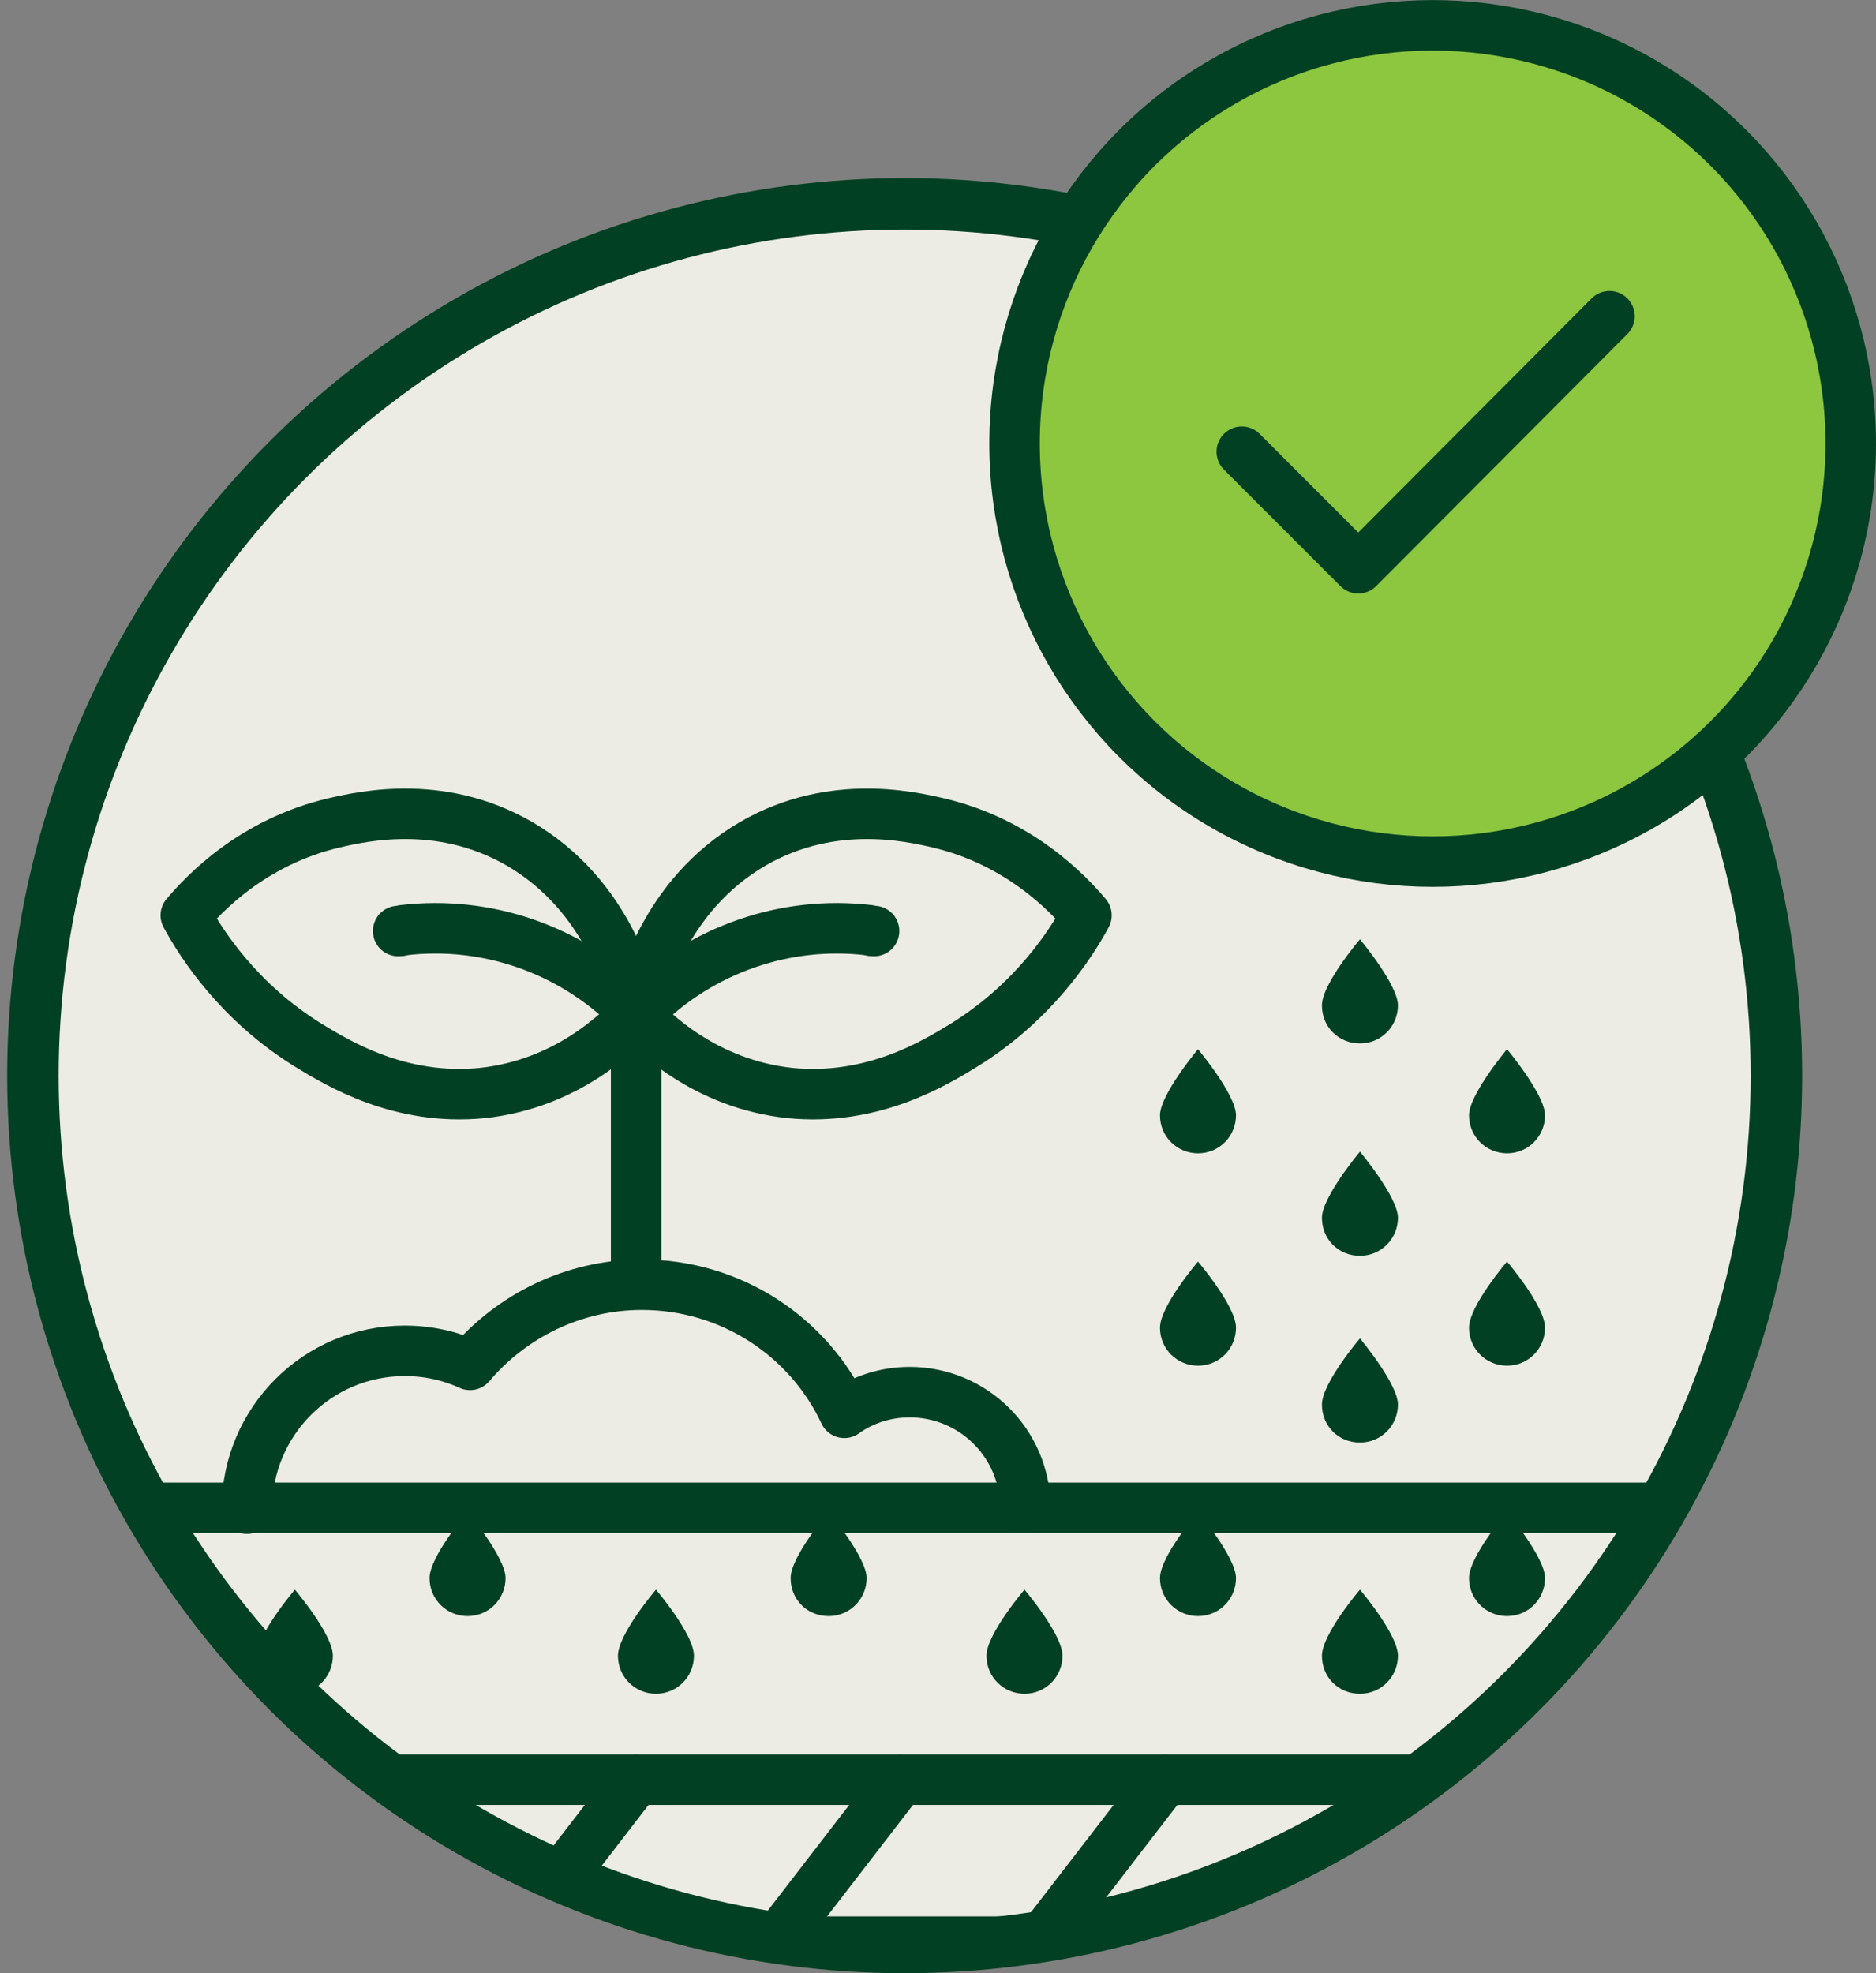
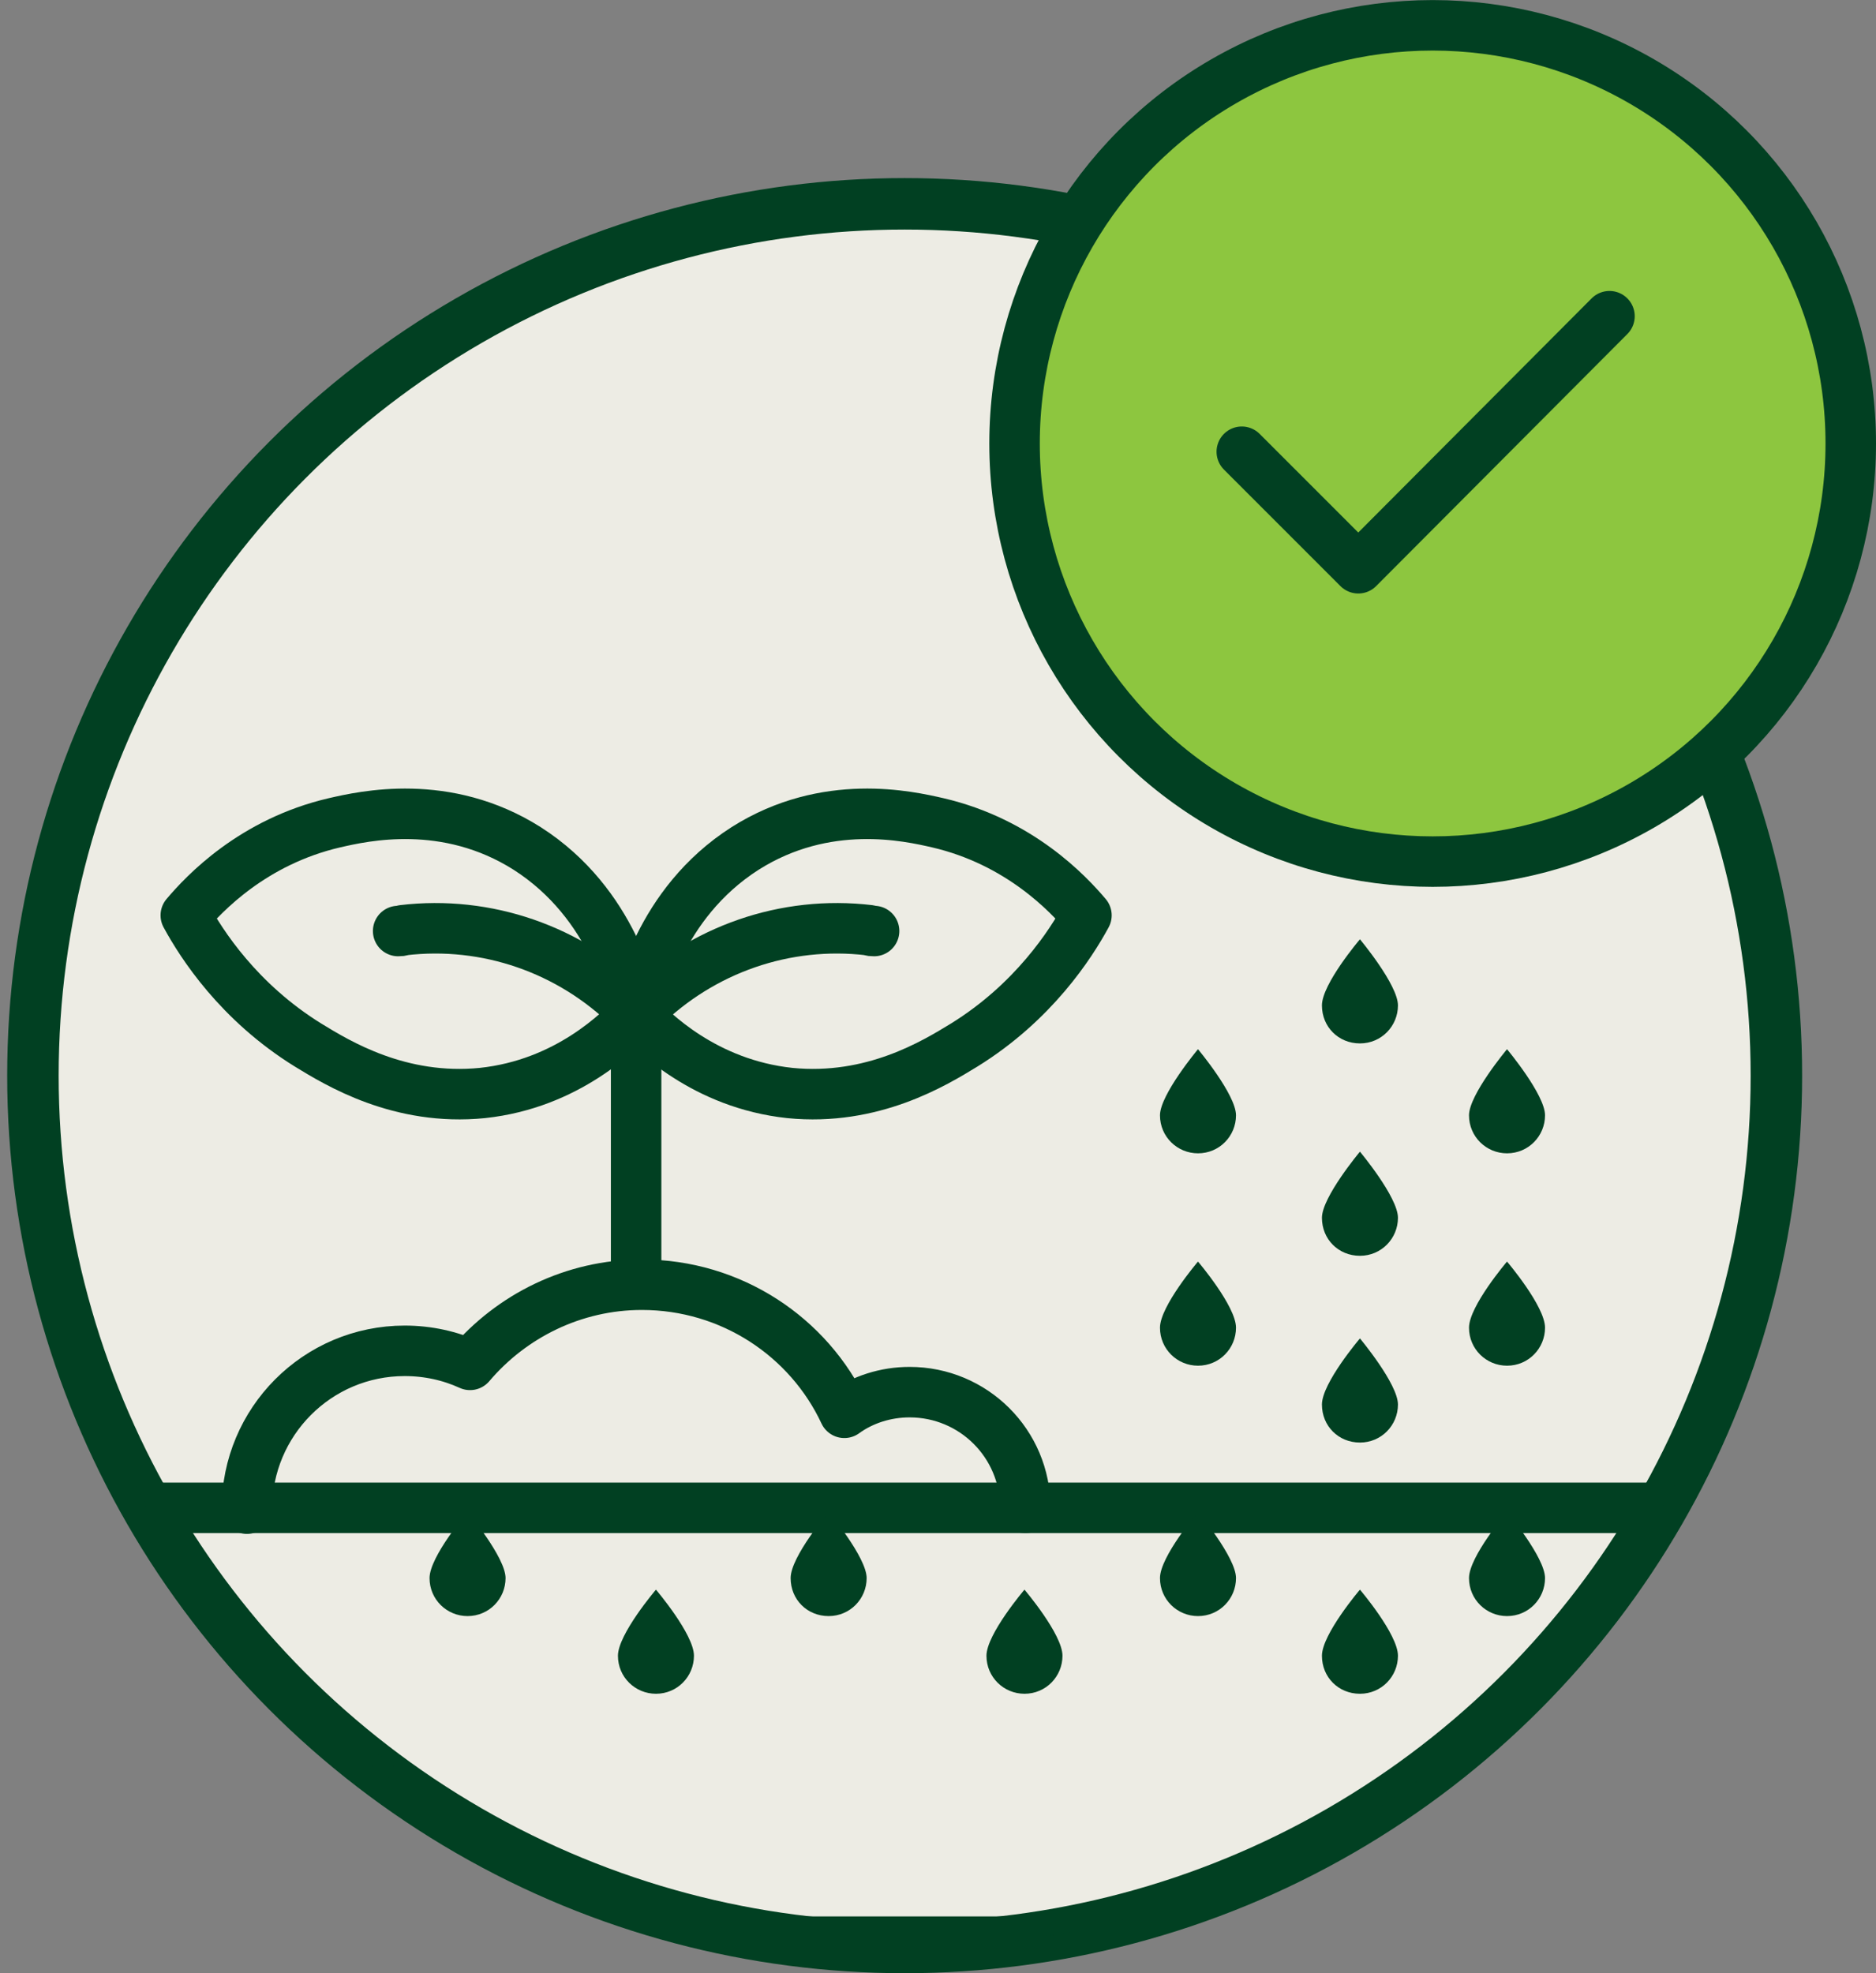
<svg xmlns="http://www.w3.org/2000/svg" id="a" viewBox="0 0 227.04 238.78">
  <rect x="0" y="0" width="227.04" height="238.78" fill="#808080" stroke="none" />
  <defs>
    <style>.cls-1{fill:#edece4;stroke-width:6.23px;}.cls-1,.cls-2,.cls-3{stroke:#014022;stroke-linecap:round;stroke-linejoin:round;}.cls-4{clip-path:url(#clippath);}.cls-5,.cls-2{fill:none;}.cls-5,.cls-6{stroke-width:0px;}.cls-2,.cls-3{stroke-width:6.11px;}.cls-7{clip-path:url(#clippath-1);}.cls-8{clip-path:url(#clippath-4);}.cls-9{clip-path:url(#clippath-3);}.cls-10{clip-path:url(#clippath-2);}.cls-11{clip-path:url(#clippath-7);}.cls-12{clip-path:url(#clippath-8);}.cls-13{clip-path:url(#clippath-6);}.cls-14{clip-path:url(#clippath-5);}.cls-6{fill:#014022;}.cls-3{fill:#8dc63f;}</style>
    <clipPath id="clippath">
      <circle class="cls-5" cx="109.485" cy="130.165" r="105.5" />
    </clipPath>
    <clipPath id="clippath-1">
-       <circle class="cls-5" cx="109.485" cy="130.165" r="105.5" />
-     </clipPath>
+       </clipPath>
    <clipPath id="clippath-2">
      <circle class="cls-5" cx="109.485" cy="130.165" r="105.5" />
    </clipPath>
    <clipPath id="clippath-3">
-       <circle class="cls-5" cx="109.485" cy="130.165" r="105.5" />
-     </clipPath>
+       </clipPath>
    <clipPath id="clippath-4">
      <circle class="cls-5" cx="109.485" cy="130.165" r="105.5" />
    </clipPath>
    <clipPath id="clippath-5">
      <circle class="cls-5" cx="109.485" cy="130.165" r="105.5" />
    </clipPath>
    <clipPath id="clippath-6">
      <circle class="cls-5" cx="109.485" cy="130.165" r="105.5" />
    </clipPath>
    <clipPath id="clippath-7">
      <circle class="cls-5" cx="109.485" cy="130.165" r="105.5" />
    </clipPath>
    <clipPath id="clippath-8">
      <circle class="cls-5" cx="109.485" cy="130.165" r="105.5" />
    </clipPath>
  </defs>
  <circle class="cls-1" cx="109.485" cy="130.165" r="105.5" />
  <g class="cls-4">
    <rect class="cls-2" x="14.885" y="182.465" width="194.9" height="52.5" />
  </g>
  <g class="cls-7">
    <line class="cls-2" x1="14.885" y1="215.365" x2="209.785" y2="215.365" />
  </g>
  <g class="cls-10">
    <line class="cls-2" x1="44.985" y1="215.365" x2="29.885" y2="234.965" />
  </g>
  <g class="cls-9">
    <line class="cls-2" x1="76.985" y1="215.365" x2="61.885" y2="234.965" />
  </g>
  <g class="cls-8">
-     <line class="cls-2" x1="108.985" y1="215.365" x2="93.885" y2="234.965" />
-   </g>
+     </g>
  <g class="cls-14">
-     <line class="cls-2" x1="140.985" y1="215.365" x2="125.885" y2="234.965" />
-   </g>
+     </g>
  <g class="cls-13">
    <line class="cls-2" x1="172.885" y1="215.365" x2="157.885" y2="234.965" />
  </g>
  <g class="cls-11">
    <line class="cls-2" x1="204.885" y1="215.365" x2="189.885" y2="234.965" />
  </g>
  <g class="cls-12">
    <path class="cls-2" d="m76.985,122.665c.4-1.9,2.7-13.3,13.2-20,9.8-6.2,19.8-3.9,23.3-3.1,9.9,2.3,15.8,8.6,18,11.2-1.9,3.5-6.4,10.5-14.8,15.7-3.6,2.2-11.1,6.8-21.1,5.8-10.3-1.1-16.7-7.5-18.6-9.6Z" />
    <path class="cls-2" d="m105.785,112.665c-.2,0-.4,0-.6-.1-10.1-1.2-20.2,2.3-27.5,9.5-.3.3-.5.5-.7.7" />
    <path class="cls-2" d="m76.985,122.665c-.4-1.9-2.7-13.3-13.2-20-9.8-6.2-19.8-3.9-23.3-3.1-9.9,2.3-15.8,8.6-18,11.2,1.9,3.5,6.4,10.5,14.8,15.7,3.6,2.2,11.1,6.8,21.1,5.8,10.3-1.1,16.6-7.5,18.6-9.6Z" />
    <line class="cls-2" x1="76.985" y1="122.665" x2="76.985" y2="155.365" />
    <path class="cls-2" d="m48.185,112.665c.2,0,.4,0,.6-.1,10.1-1.2,20.2,2.3,27.5,9.5.3.3.5.5.7.7" />
    <path class="cls-2" d="m124.085,182.465c0-7.8-6.3-14-14-14-2.9,0-5.7.9-7.9,2.5-4.3-9.2-13.7-15.5-24.5-15.5-8.3,0-15.8,3.8-20.8,9.7-2.4-1.1-5.1-1.7-7.9-1.7-10.6,0-19.1,8.6-19.1,19.1" />
  </g>
  <circle class="cls-3" cx="173.385" cy="53.665" r="50.6" />
  <polyline class="cls-2" points="150.285 54.665 164.385 68.765 194.785 38.265" />
  <path class="cls-6" d="m149.585,160.665c0,2.5-2,4.6-4.6,4.6-2.5,0-4.6-2-4.6-4.6s4.6-8,4.6-8c0,0,4.6,5.4,4.6,8Z" />
  <path class="cls-6" d="m186.985,160.665c0,2.5-2,4.6-4.6,4.6-2.5,0-4.6-2-4.6-4.6s4.6-8,4.6-8c0,0,4.6,5.4,4.6,8Z" />
  <path class="cls-6" d="m169.185,147.365c0,2.5-2,4.6-4.6,4.6s-4.6-2-4.6-4.6c0-2.5,4.6-8,4.6-8,0,0,4.6,5.5,4.6,8Z" />
  <path class="cls-6" d="m169.185,169.965c0,2.5-2,4.6-4.6,4.6s-4.6-2-4.6-4.6,4.6-8,4.6-8c0,0,4.6,5.5,4.6,8Z" />
  <path class="cls-6" d="m149.585,190.965c0,2.5-2,4.6-4.6,4.6-2.5,0-4.6-2-4.6-4.6s4.6-8,4.6-8c0,0,4.6,5.5,4.6,8Z" />
  <path class="cls-6" d="m186.985,190.965c0,2.5-2,4.6-4.6,4.6-2.5,0-4.6-2-4.6-4.6s4.6-8,4.6-8c0,0,4.6,5.5,4.6,8Z" />
  <path class="cls-6" d="m169.185,200.365c0,2.5-2,4.6-4.6,4.6s-4.6-2-4.6-4.6,4.6-8,4.6-8c0,0,4.6,5.4,4.6,8Z" />
  <path class="cls-6" d="m128.585,200.365c0,2.5-2,4.6-4.6,4.6-2.5,0-4.6-2-4.6-4.6s4.6-8,4.6-8c0,0,4.6,5.4,4.6,8Z" />
  <path class="cls-6" d="m104.885,190.965c0,2.5-2,4.6-4.6,4.6s-4.6-2-4.6-4.6,4.6-8,4.6-8c0,0,4.6,5.5,4.6,8Z" />
  <path class="cls-6" d="m83.985,200.365c0,2.5-2,4.6-4.6,4.6-2.5,0-4.6-2-4.6-4.6s4.6-8,4.6-8c0,0,4.6,5.4,4.6,8Z" />
  <path class="cls-6" d="m61.185,190.965c0,2.5-2,4.6-4.6,4.6-2.5,0-4.6-2-4.6-4.6s4.6-8,4.6-8c0,0,4.6,5.5,4.6,8Z" />
-   <path class="cls-6" d="m40.285,200.365c0,2.5-2,4.6-4.6,4.6-2.5,0-4.6-2-4.6-4.6s4.6-8,4.6-8c0,0,4.6,5.4,4.6,8Z" />
  <path class="cls-6" d="m149.585,134.965c0,2.5-2,4.6-4.6,4.6-2.5,0-4.6-2-4.6-4.6,0-2.5,4.6-8,4.6-8,0,0,4.6,5.5,4.6,8Z" />
  <path class="cls-6" d="m186.985,134.965c0,2.5-2,4.6-4.6,4.6-2.5,0-4.6-2-4.6-4.6,0-2.5,4.6-8,4.6-8,0,0,4.6,5.5,4.6,8Z" />
  <path class="cls-6" d="m169.185,121.665c0,2.5-2,4.6-4.6,4.6s-4.6-2-4.6-4.6,4.6-8,4.6-8c0,0,4.6,5.5,4.6,8Z" />
  <rect class="cls-5" x=".005" width="226.96" height="238.73" />
</svg>